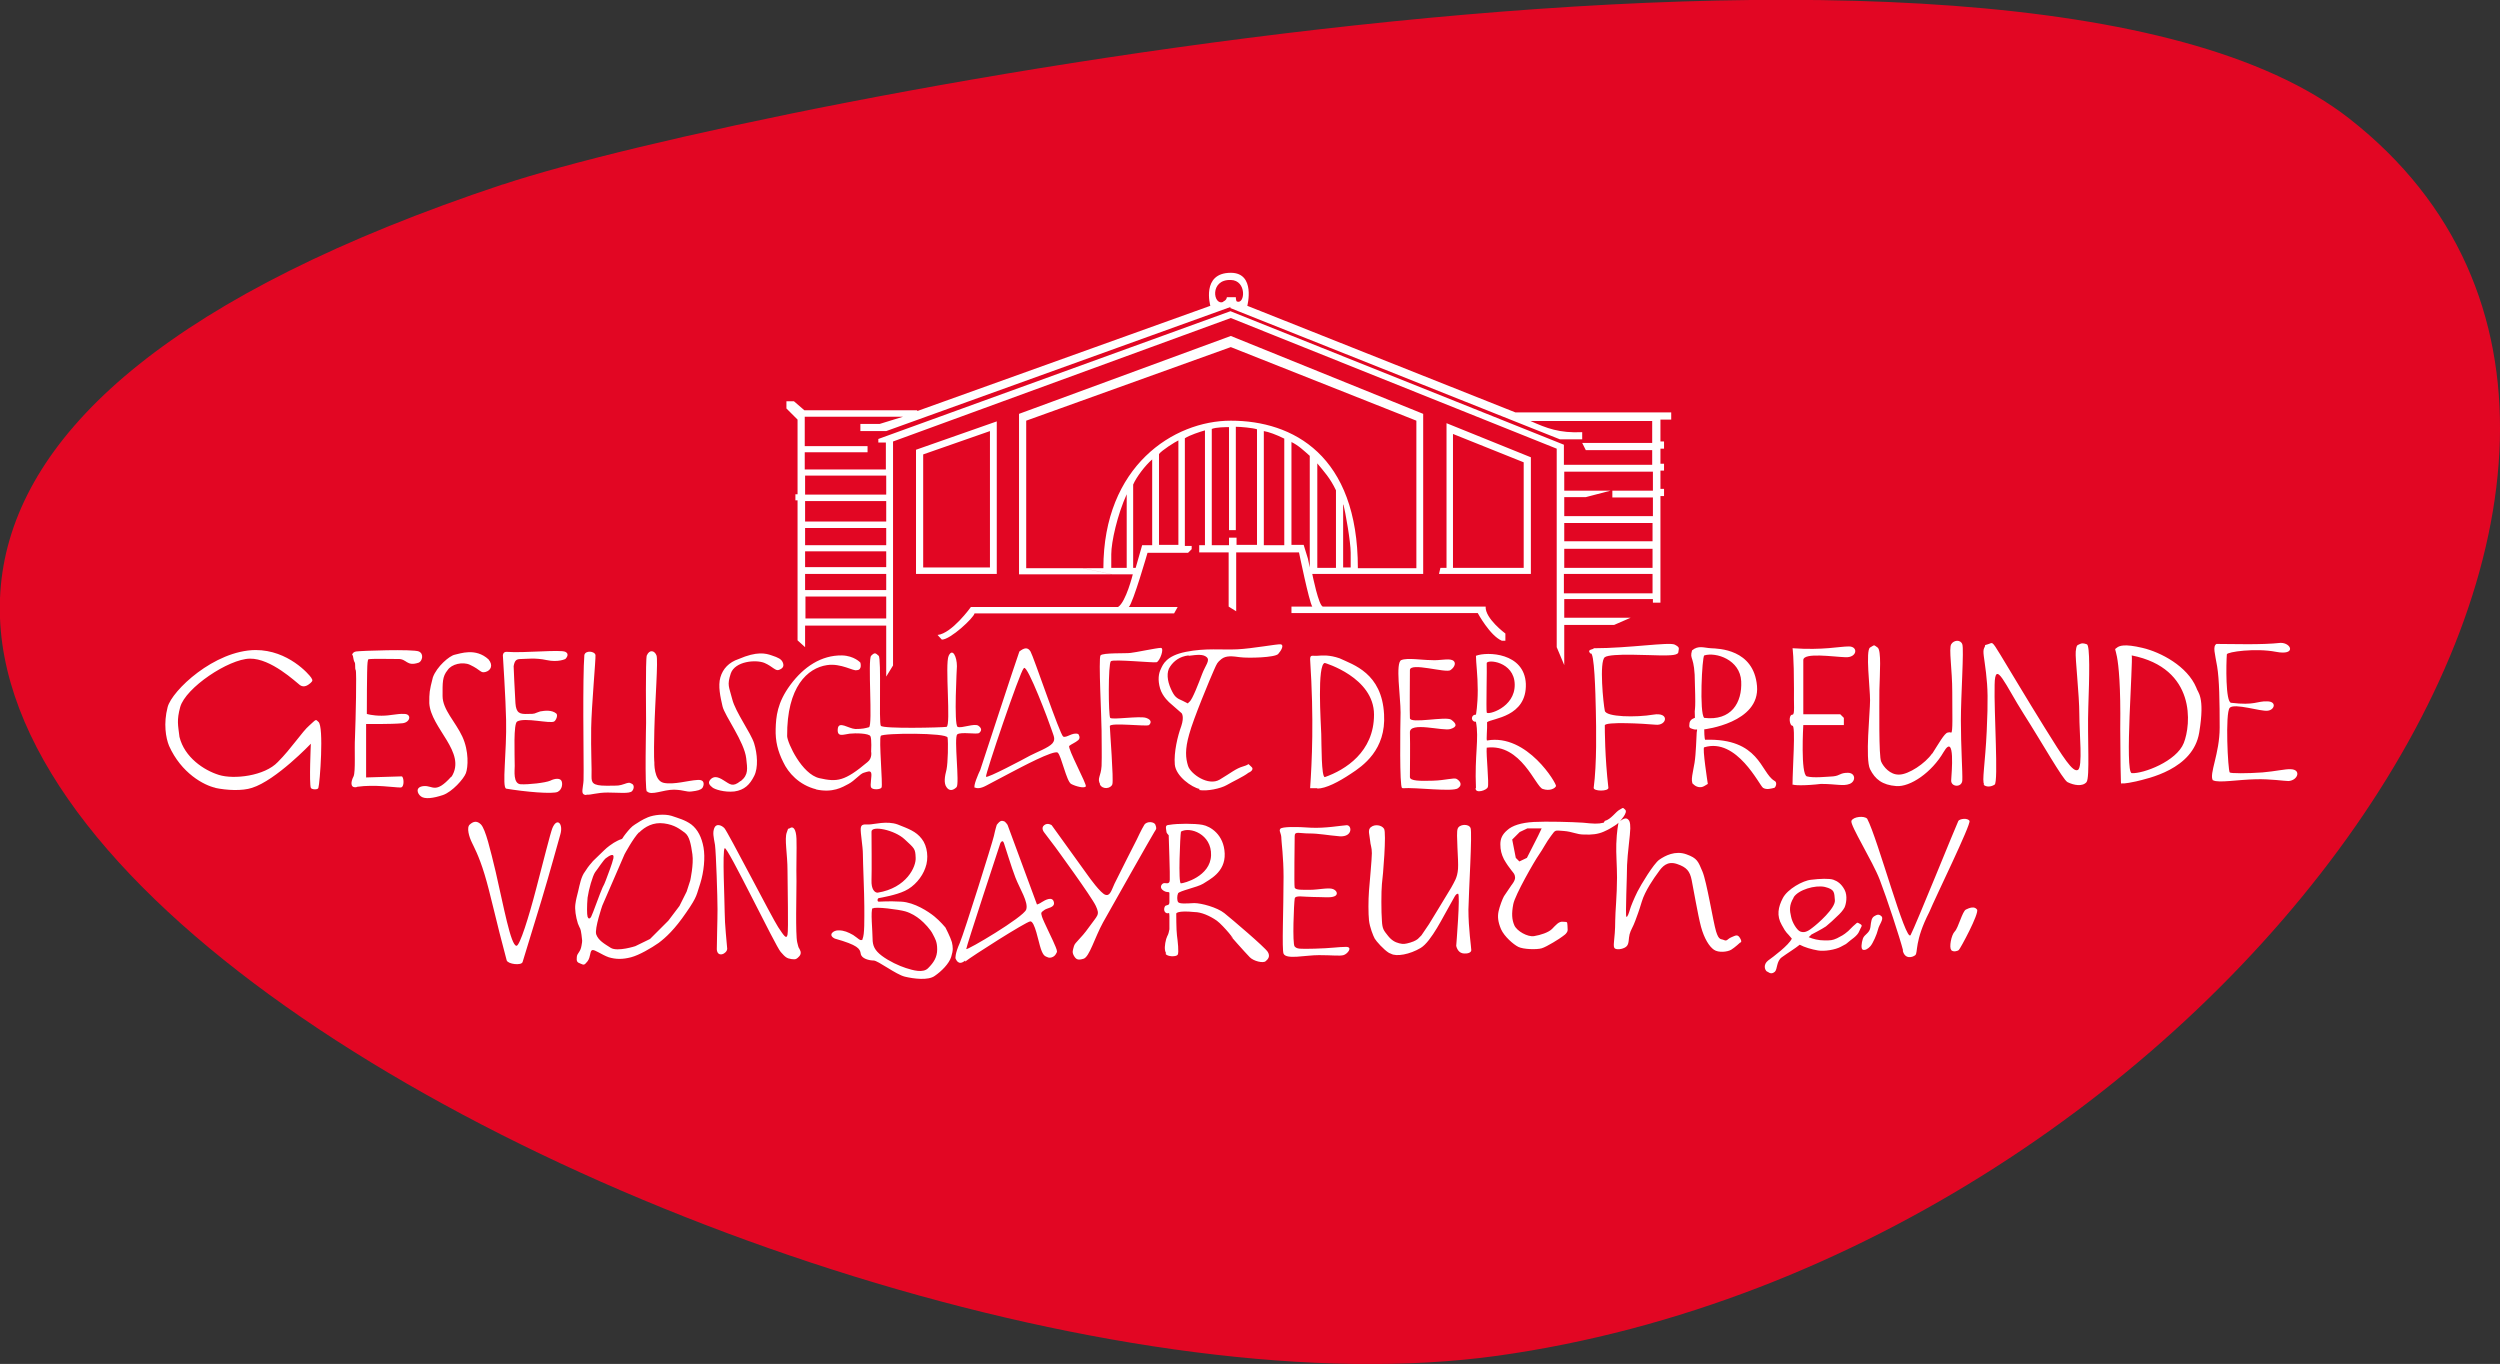
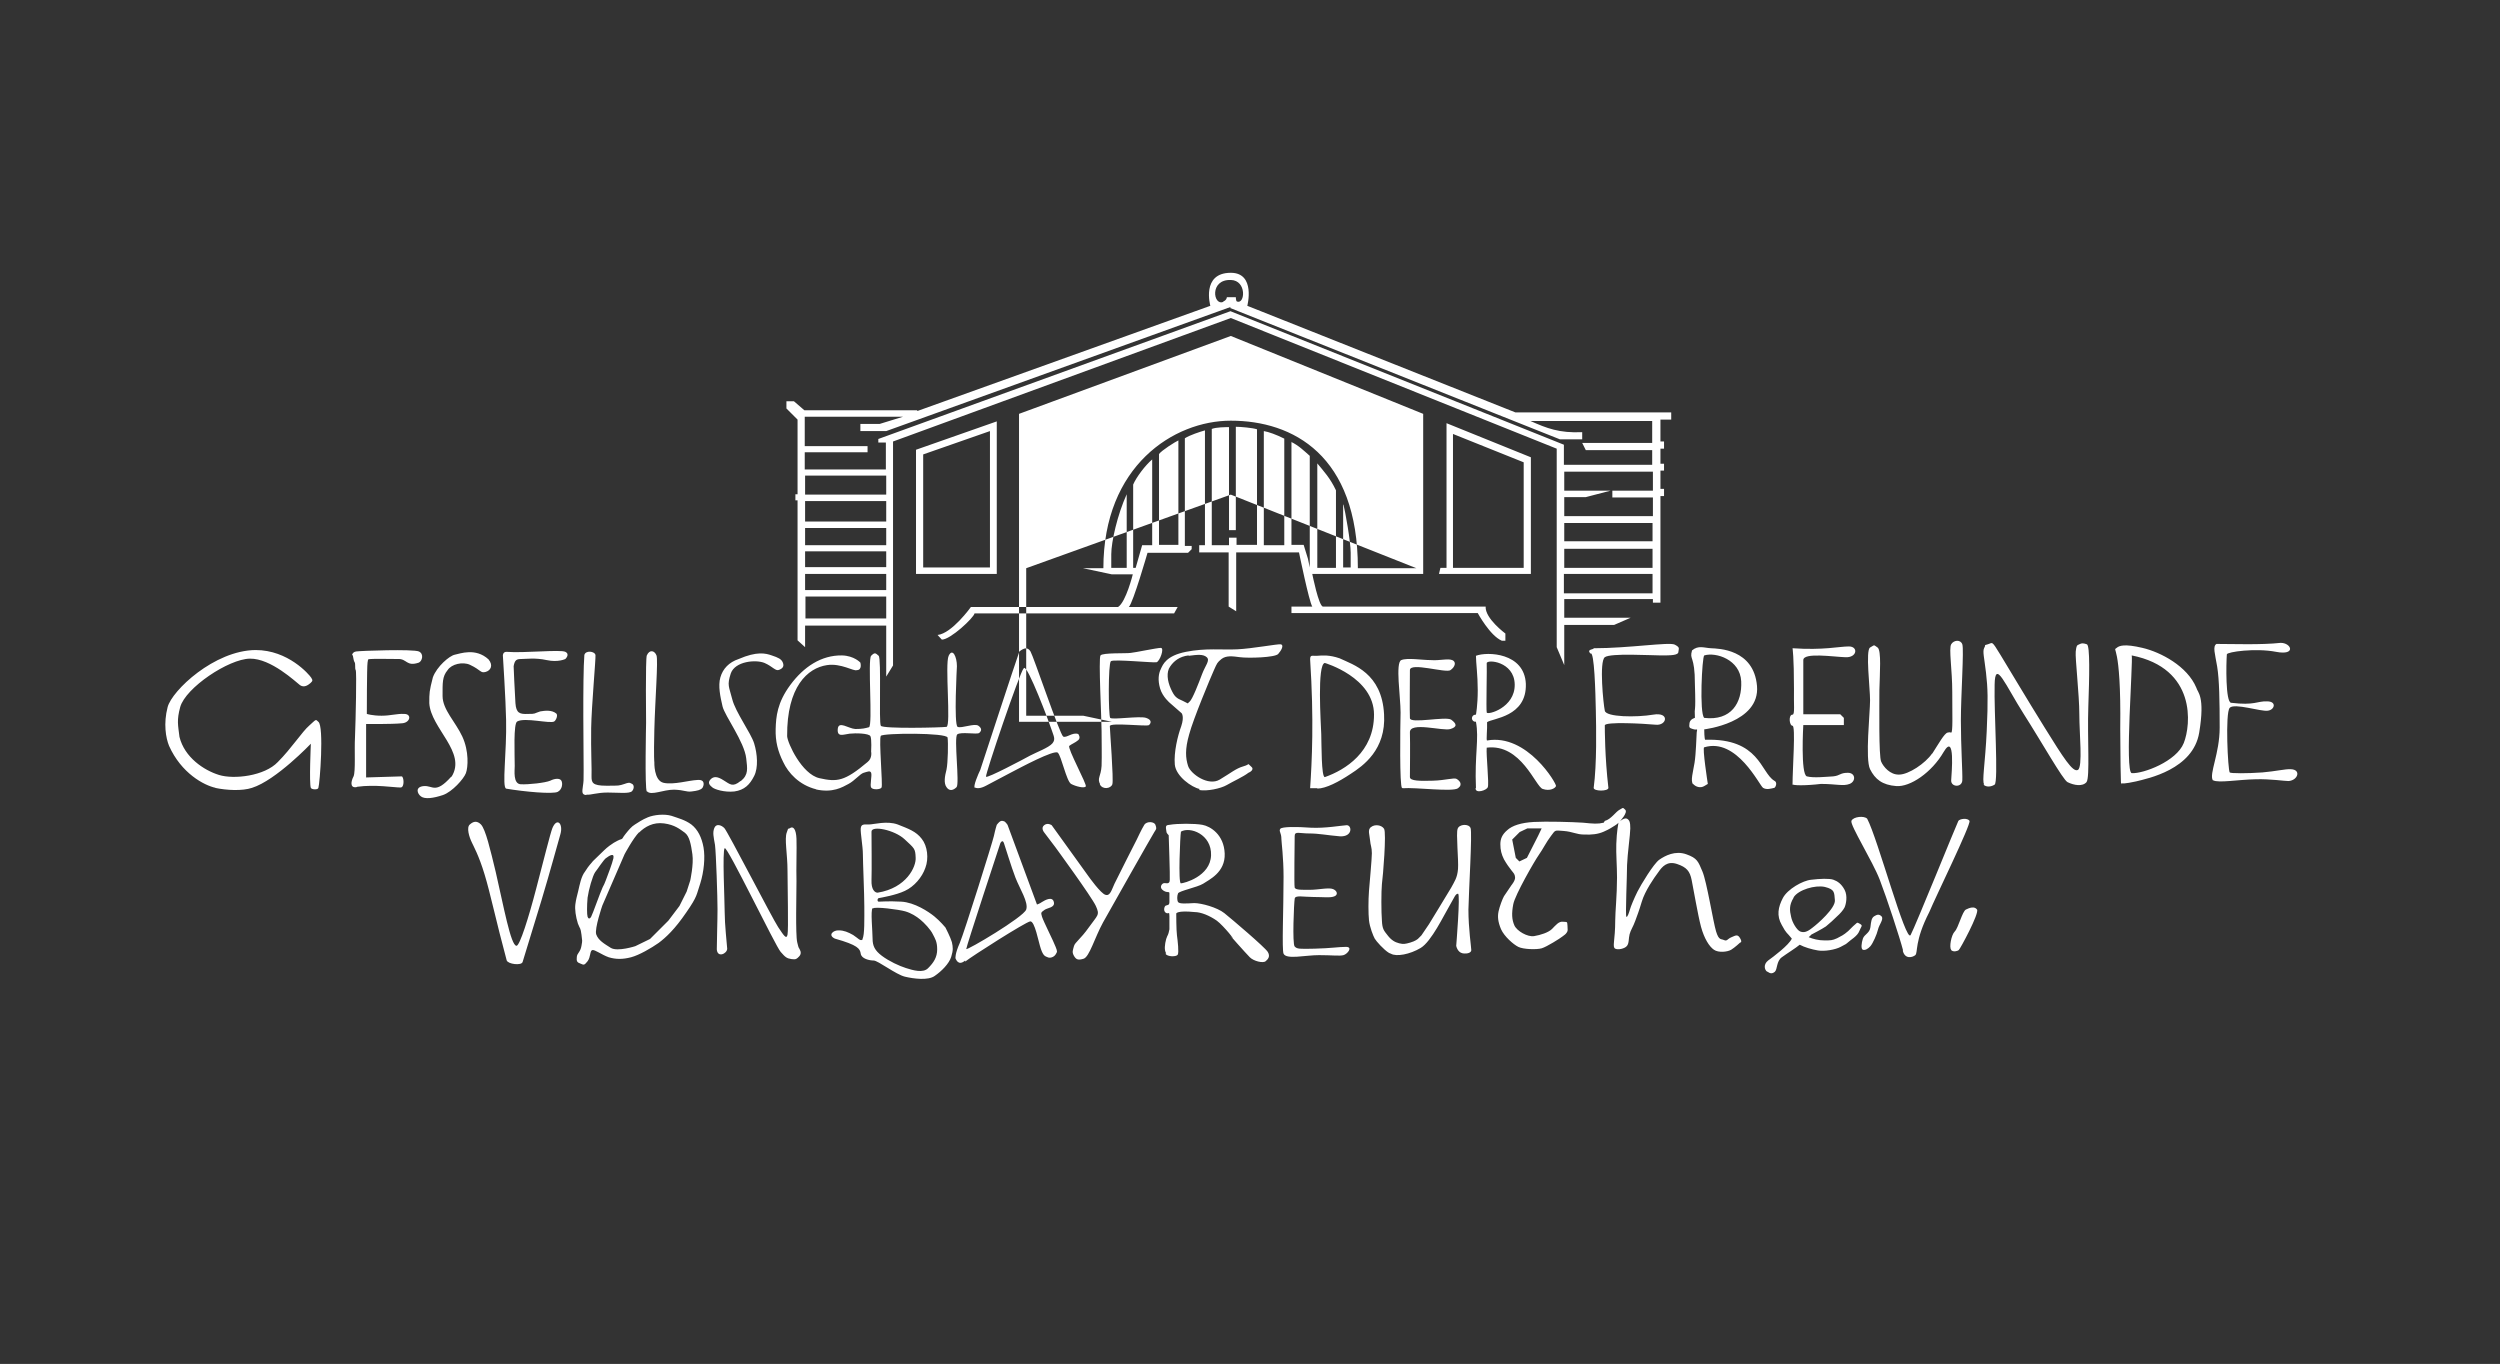
<svg xmlns="http://www.w3.org/2000/svg" id="Ebene_2" data-name="Ebene 2" viewBox="0 0 69.65 38">
  <rect x="0" y="0" width="69.65" height="38" fill="#333333" stroke="none" />
  <defs>
    <style>
      .cls-1 {
        fill: #fff;
        fill-rule: evenodd;
      }

      .cls-2 {
        fill: #e20623;
      }
    </style>
  </defs>
  <g id="Ebene_1-2" data-name="Ebene 1">
-     <path class="cls-2" d="M14,5.14c-36.54,12.16,7.68,35.43,27.73,32.63,20.04-2.81,35.76-25.03,23.73-34.46-9.42-7.38-44.58-.46-51.45,1.83" />
-     <path class="cls-1" d="M51.9,26.46c-.06-.02-.04-.19,0-.31.04-.12.19-.15.21-.32.02-.17.03-.25.1-.3.07-.04.13-.08.21,0,.07.08-.07.23-.1.37-.03.13-.14.38-.21.46-.07.08-.15.12-.21.1M54.36,26.46c-.06-.06,0-.41.1-.51.1-.1.21-.56.31-.61.1-.05.24-.1.31,0,.07.1-.47,1.1-.51,1.13-.04.03-.15.06-.21,0M24.31,25.3c-.06.06,0,.65,0,.85,0,.2.06.33.26.48.2.15.48.28.67.34.19.06.48.15.62,0,.15-.15.25-.3.25-.52,0-.22-.06-.3-.12-.42-.06-.13-.24-.32-.35-.41-.11-.09-.25-.18-.42-.23-.17-.05-.85-.14-.9-.08M49.97,25.01c-.13.21-.11.36-.07.53.03.16.16.37.25.41.1.04.19.02.34-.1.15-.11.65-.55.63-.77-.02-.22,0-.3-.28-.37-.27-.06-.74.08-.87.29M49.23,27.07c-.07-.05-.11-.2.03-.31.14-.1.58-.43.66-.61-.15-.19-.14-.12-.28-.38-.15-.26-.1-.5.03-.75.13-.25.56-.49.79-.51.24-.03.51-.04.62,0,.11.04.22.11.31.28.09.17.04.4,0,.49-.04.08-.13.18-.21.25-.08.08-.21.2-.31.28-.1.07-.41.23-.41.23,0,0,.01,0-.07.07.12.05.27.09.44.09.17,0,.22,0,.35-.06.13-.07.17-.08.31-.2.13-.13.16-.16.21-.2.05-.04.03-.05.12,0,.09.05.03.07-.02.2-.05.14-.25.25-.31.31-.06.05-.05.05-.21.13-.15.08-.45.13-.63.1-.18-.03-.38-.09-.51-.16-.12.1-.35.24-.5.35-.15.11-.12.33-.19.4-.08.07-.14.05-.21,0M16.89,23.9c-.08.06-.23.3-.31.4-.07.1-.18.49-.21.71-.02.22-.02.47,0,.53.02.06.06.07.1,0,.04-.07.25-.67.32-.82.07-.15.02-.02.09-.2.07-.19.17-.44.21-.61.03-.17-.13-.06-.21,0M27.87,23.49s-.96,2.91-.95,2.95c.01.05,1.6-.89,1.67-1.1.07-.2-.18-.58-.3-.89-.12-.31-.28-.85-.32-.96-.04-.12-.1,0-.1,0M42.55,23.08l-.21.1-.21.21.1.51.1.1.21-.1.31-.61.1-.21h-.41ZM38.7,26.55c-.15-.09-.36-.33-.4-.4-.04-.07-.14-.32-.16-.51-.02-.19-.02-.56,0-.82.02-.26.08-.89.08-1.05,0-.17-.04-.22-.05-.36-.01-.14-.08-.3.03-.37.1-.08.29-.06.36.05.07.11-.03,1.33-.06,1.54-.02.2-.02.78,0,1.02.01.24.06.28.16.41.1.13.2.19.32.22.12.03.17.02.31-.02s.21-.1.21-.1l.1-.1.21-.31s.52-.85.62-1.02c.09-.17.17-.27.19-.52.02-.24-.06-1-.01-1.12.04-.13.31-.15.36-.02.05.13-.05,1.75-.06,2.27,0,.53.08,1.06.08,1.13,0,.07-.1.11-.24.09-.15-.03-.18-.21-.18-.21,0,0,.12-1.46.05-1.45-.07,0-.09.08-.24.34-.15.25-.5.99-.8,1.17-.3.18-.68.25-.83.16M32.9,23.18c-.02.09-.08,1.44,0,1.43.08,0,.82-.19.84-.78.02-.59-.59-.81-.84-.66M24.28,23.17c0,.18.01,1.08,0,1.35-.01.26.09.35.17.35.81-.13,1.08-.73,1.06-.98-.01-.25-.03-.25-.31-.51-.28-.26-.92-.39-.92-.21M19.97,26.46c0-.26.02-.8.02-1.13,0-.33-.04-1.56-.07-1.79-.04-.23-.07-.34-.02-.47.05-.13.19-.09.28,0,.09.09,1.34,2.52,1.5,2.76.16.24.23.35.26.21.03-.14,0-1.31,0-1.78s-.09-.89-.02-1.07,0-.06.09-.12c.09-.06.17.03.18.3.01.26-.01.84,0,1.18,0,.34-.03,1.49.02,1.7.05.21.04.13.07.2.04.07.04.14-.02.2-.06.06-.08.09-.21.07-.13-.02-.17-.05-.3-.2-.14-.15-1.49-2.96-1.56-2.89s0,1.47,0,1.79c0,.32.06.87.07,1.01,0,.14-.28.27-.29.01M36.75,26.61c-.39,0-.91.13-.99-.04-.05-.11,0-1.25,0-2.14,0-.54-.06-.98-.06-1.05,0-.19-.08-.22-.03-.29.05-.06.45-.06.85-.03.4.02.84-.06,1-.07.15,0,.17.33-.19.31-.36-.03-.58-.08-.86-.08-.27,0-.4-.07-.4.07,0,.14-.02,1.37,0,1.44.03.07.21.06.43.06.23,0,.52-.07.64-.02.12.05.14.16.04.2-.11.05-.3.02-.59.02-.28,0-.51-.06-.52.05-.02.11-.07,1.26,0,1.33.07.07.12.07.56.06.44-.01.67-.05.87-.05.2,0,.04.2-.07.23-.11.03-.31,0-.7,0M32.49,26.56c-.06-.09-.04-.25,0-.4.05-.15.05-.07.09-.27,0-.17,0-.3,0-.36,0-.16-.02-.05-.1-.1-.08-.05-.04-.19,0-.2.04-.02.1,0,.1-.1,0-.1,0-.17,0-.24,0-.07-.05,0-.17-.08-.12-.08-.05-.18,0-.2.04-.03.18.06.18-.1.01-.07-.03-1.24-.03-1.24,0,0-.05-.05-.06-.08-.03-.18-.03-.2.08-.21.23-.04.7-.04.92,0,.22.04.6.27.62.8.02.53-.44.73-.6.84-.16.1-.67.2-.7.27-.03.07-.03.19,0,.24.04.06.25.04.45.03.2,0,.64.12.84.28.2.16,1.13.95,1.21,1.08.08.13,0,.21-.06.26-.07.06-.33,0-.44-.11s-.67-.74-.51-.57c.16.17-.22-.31-.41-.45-.2-.14-.44-.24-.62-.24-.49-.05-.51.04-.51.04,0,0,0,.47.02.61.02.15.06.48.02.54-.04.06-.29.06-.34-.03M30.19,26.71c-.16.05-.21.02-.27-.08-.06-.11-.03-.15,0-.27.03-.11.18-.19.42-.53.24-.34.31-.33.19-.59-.12-.26-1.13-1.64-1.13-1.64l-.31-.41s-.1-.12,0-.2c.1-.08.21,0,.21,0l1.03,1.43s.34.48.47.51c.13.04.17-.14.25-.31.08-.17.62-1.23.62-1.23,0,0,.14-.3.21-.41.07-.11.28-.09.31,0,.03.09.04.1-.03.2-.07.11-1.19,2.09-1.43,2.52-.23.42-.38.96-.54,1.01M24.03,26.15c.06-.09.05-.56.05-.9,0-.34-.04-1.23-.04-1.45,0-.22-.07-.59-.06-.72.01-.13.1-.11.23-.11.13,0,.5-.11.8,0,.3.12.51.19.67.4.16.2.2.55.1.81-.09.26-.31.52-.57.64-.25.12-.67.19-.72.2-.05,0-.06.11,0,.1.06,0,.25-.02.62,0,.37.02.76.28.92.41.16.13.31.31.31.31,0,0,.14.27.18.41.03.14.04.22-.02.41-.06.19-.27.4-.46.53-.18.13-.58.08-.83.02-.25-.06-.75-.45-.87-.45s-.34-.05-.36-.19c-.02-.14-.08-.24-.72-.42-.21-.1-.04-.24.11-.23.14,0,.26.05.4.13.13.08.21.2.27.11M17.81,23.18c-.17.17-.41.62-.41.62l-.62,1.43s-.22.64-.17.8c.06.17.22.26.41.38.19.11.68-.05.68-.05l.41-.2.51-.51.31-.41.1-.2.1-.2.1-.31s.1-.45.06-.73c-.04-.28-.08-.5-.21-.6-.14-.1-.28-.22-.58-.26-.3-.04-.53.09-.7.26M14.12,26.77c-.3-1.11-.46-1.89-.62-2.41-.16-.53-.31-.79-.35-.88-.08-.16-.16-.43-.06-.51.1-.09.2-.11.31,0,.13.14.26.7.41,1.32.22.95.42,2.06.58,2.06.09,0,.34-.79.55-1.6.2-.76.39-1.53.45-1.68.13-.31.31-.12.22.18-.07.24-.28,1.02-.53,1.85-.18.6-.38,1.23-.52,1.7-.03.11-.41.06-.44-.04M53.02,26.48c-.09-.35-.45-1.45-.65-1.97-.2-.52-.83-1.52-.79-1.64.05-.12.36-.15.44-.06.29.54,1.08,3.48,1.21,3.24.13-.24,1.29-3.11,1.33-3.18.04-.06.26-.09.31,0,.05.09-.95,2.13-1.12,2.54-.42.82-.31,1.13-.39,1.2-.07.06-.29.13-.35-.13M26.89,26.76c-.2.17-.26-.05-.27-.06,0,0-.02-.12.12-.43.13-.31.91-2.8.95-2.98.04-.19.08-.31.08-.31,0,0,.06-.08.1-.1.05-.02.06-.01.1,0,.04.01.1.1.1.1l.82,2.22s.07-.02.14-.07c.08-.05.29-.17.33,0,.04.16-.18.16-.26.22-.09.07-.11.06-.07.19s.33.7.38.84c.05.13.05.13,0,.21-.05.08-.16.11-.22.08-.07-.03-.12-.03-.19-.23s-.17-.79-.3-.77c-.13.02-1.61.96-1.81,1.12M16.16,26.84c-.09-.03-.1-.07-.09-.18.01-.11.1-.13.13-.31.03-.18.02-.1,0-.31-.03-.21-.03-.13-.1-.31-.06-.19-.09-.4-.07-.54.02-.15.04-.2.08-.37.04-.17.08-.4.19-.54.12-.19.16-.21.22-.29.07-.07.22-.21.31-.3.09-.09.22-.18.27-.21.05-.03.16-.09.21-.1.04-.01.03-.04.12-.15s.16-.2.26-.26c.1-.06.19-.13.36-.2s.46-.1.66-.04c.2.07.37.11.55.24.18.14.29.36.34.64.05.28.01.68-.09,1-.11.32-.07.35-.39.81-.32.47-.57.7-.77.85-.2.14-.54.34-.77.4-.23.06-.42.06-.62,0-.2-.07-.39-.22-.46-.2-.07.02-.04.19-.13.31-.09.11-.1.11-.19.07M44.71,22.87c.17-.04.31-.26.41-.31.1-.05.08-.08.16,0,.08.08-.15.32-.15.32,0,0,.13-.11.2-.07.07.04.09.1.09.27,0,.16-.08.72-.09,1.02,0,.3-.05,1.41-.02,1.44s.08-.13.1-.2c.02-.08.12-.32.21-.5.09-.18.45-.78.61-.89.16-.11.44-.26.75-.15.31.11.33.2.45.48.12.28.3,1.41.38,1.67.08.26.14.2.22.24.09.04.09-.03.21-.08s.17-.09.24.03c.07.12,0,.12,0,.12,0,0-.15.14-.25.2-.1.06-.35.09-.48,0-.13-.09-.27-.31-.36-.64-.09-.34-.21-1.06-.26-1.3-.05-.25-.14-.36-.41-.45s-.41.07-.52.23c-.12.16-.37.52-.46.82-.09.3-.12.36-.18.53-.06.17-.13.26-.16.38-.03.11-.01.26-.08.33-.06.07-.24.11-.32.07-.09-.05,0-.22,0-.79,0-.23.05-.7.05-1.19,0-.33-.03-.67-.02-.94.01-.34.06-.59.06-.59,0,0-.02.03-.1.08-.08.05-.15.1-.31.17-.16.07-.33.09-.55.08-.21,0-.31-.08-.57-.1-.26-.02-.22-.03-.35.14s-.22.36-.34.53c-.12.17-.66,1.11-.71,1.37-.05.26-.04.43.03.59.07.16.37.33.55.3.18-.03.4-.1.5-.2s.19-.22.31-.2c.12.01.11-.01.12.11,0,.12.02.13-.02.19-.04.06-.06.06-.12.11-.06.05-.44.29-.58.33-.14.04-.51.03-.65-.04-.14-.07-.39-.29-.48-.49-.09-.21-.1-.36-.07-.5.03-.14.11-.35.15-.42.04-.06.21-.31.21-.31,0,0,.11-.13.1-.22s-.03-.1-.1-.19c-.07-.09-.13-.17-.21-.31-.07-.14-.1-.26-.1-.42,0-.15.05-.27.19-.39.14-.13.39-.21.74-.23.35-.02,1.07,0,1.37.02.3.03.41.04.58,0M28.52,18.62c-.1.08-1.08,2.97-1.05,3.02.03.05,1.05-.49,1.23-.59.17-.09.52-.22.62-.34.1-.12.03-.21-.03-.4-.06-.19-.66-1.78-.76-1.7M41.42,18.47c.01.11-.02,1.3,0,1.38.02.08.79-.13.78-.78s-.79-.71-.78-.59M36.91,18.47c-.22.03-.11,1.68-.1,1.98.01.3,0,1.2.1,1.2.57-.2,1.37-.7,1.37-1.74s-1.37-1.44-1.37-1.44M39.06,21.95c-.07-.04-.05-1.67-.04-2.1,0-.44-.15-1.39.02-1.46.17-.07.57,0,.82,0,.25.02.47-.05.6,0,.12.05.08.19-.05.28-.13.09-1.13-.23-1.13,0,0,.23-.01,1.18,0,1.34.01.16,1-.06,1.15.04.15.11.18.2-.02.26-.2.07-1.15-.22-1.13.1.01.31,0,1.13,0,1.24,0,.11.29.11.64.1s.59-.09.66-.05c.07.04.19.15.04.26-.15.11-1.18-.03-1.54,0M59.39,18.26c.04.17-.2,3.25,0,3.28.32.02,1.25-.33,1.45-.84.2-.5.36-2.08-1.45-2.44M47.48,18.26c-.06.04-.14,1.62,0,1.74.75.09,1.06-.42,1.03-1.02-.03-.6-.7-.82-1.03-.72M41.12,21.95c-.04-.91.09-1.37,0-1.84-.03-.06,0,.02,0,0-.15,0-.15-.2,0-.2,0,0,.05-.26.05-.68,0-.42-.05-.77-.05-.96.31-.12,1.35-.09,1.39.78.03.93-.94.96-1.08,1.07.01.18-.03.51,0,.51,1.12-.2,1.95,1.22,1.92,1.27-.02.06-.17.15-.37.08-.2-.06-.6-1.27-1.56-1.15-.02.19.07,1.01.03,1.1-.03.09-.35.19-.34.03M36.7,21.96c-.24,0-.11,0-.2,0,.05-.73.11-1.91,0-3.59,0-.14.06-.09.2-.1s.33-.03.62.07c.38.18,1.18.41,1.24,1.56.06.99-.59,1.44-.93,1.66-.33.22-.69.41-.93.41M33.11,18.26c-.25.03-.41.16-.51.31-.11.15-.08.4.02.62.1.22.15.26.34.34.19.09.1.08.18.02.08-.06.26-.53.35-.77.09-.24.23-.38.13-.47-.1-.09-.26-.07-.5-.04M22.74,21.99c-.48-.12-.78-.46-.92-.76-.15-.3-.22-.58-.21-.92.01-.34.04-.73.41-1.23.37-.5.86-.83,1.44-.82.34.01.51.2.51.2,0,0,.06.21-.1.21-.08.04-.44-.2-.83-.14-.54.08-1.12.6-1.11,1.98.01.19.41,1.06.9,1.17.49.11.7.09,1.34-.45.14-.11.1-.29.1-.29,0,0,.02-.35-.02-.43-.04-.08-.41-.09-.58-.07-.17.02-.35.11-.33-.13.02-.24.3-.01.49,0,.2,0,.27-.02.38-.05.11-.04-.04-1.89.06-1.99s.12-.08.21,0c.08.08,0,1.86.06,1.95s1.7.05,1.83.03c.13-.03-.05-1.75.06-1.98.11-.23.23.03.23.29,0,0-.09,1.64.02,1.69.11.05.47-.11.58-.03s.08.15.02.2c-.06.05-.51-.04-.61.04-.1.08.07,1.38-.02,1.47-.09.09-.2.12-.28,0-.08-.11-.05-.3,0-.49.04-.19.05-.75.03-.89-.02-.14-1.79-.13-1.86-.05-.06.08.06,1.38.02,1.44-.03.06-.25.07-.29,0-.04-.06.03-.34,0-.41-.03-.07-.1-.03-.21,0-.1.03-.25.22-.42.31-.17.09-.44.26-.92.15M20.64,21.76c.22-.18.18-.35.15-.63-.05-.46-.6-1.19-.66-1.45s-.13-.57-.06-.81c.07-.24.24-.42.51-.51.51-.22.75-.16.92-.1.18.06.27.1.31.2.04.1,0,.16-.1.2-.1.05-.18-.09-.41-.19-.24-.1-.82-.05-.94.29-.11.34-.05.36.04.72.09.36.52.94.61,1.23s.12.68,0,.91c-.12.24-.27.39-.55.43-.28.03-.55-.06-.61-.11-.06-.05-.15-.12-.06-.22.09-.1.2-.09.37.02.18.11.25.2.47.02M18.02,22.05c-.06-.06-.02-1.91-.02-1.91,0,0-.02-1.79.02-1.88.08-.18.22-.13.27,0,.05.13-.04,1.26-.06,2.07-.02.81,0,.9,0,.9,0,0-.02.52.26.58.28.06.7-.07.94-.08.23-.02.18.16.14.22-.05.06-.14.08-.3.1-.16.02-.19-.04-.49-.05-.31,0-.63.17-.75.05M16.33,22.15c-.13-.01-.11-.1-.09-.25.02-.15.02-.12.02-.45,0-.33-.03-2.59.02-3.2.03-.14.29-.11.31,0,.01.11-.11,1.42-.12,2.03-.01.61.02,1.18.01,1.35,0,.17.02.26.41.26.38,0,.35,0,.51-.05.16-.06.16-.02.21,0,.05.02.07.12,0,.2-.07.08-.39.04-.68.04-.3,0-.46.07-.59.06M12.58,21.64c.43-.68-.58-1.35-.62-2.05,0-.29,0-.33.1-.72.11-.3.46-.6.61-.63.15-.03.58-.2.94.13.14.17.06.31-.08.35-.15.04-.12-.05-.44-.2-.2-.09-.51-.02-.62.15-.15.18-.14.35-.14.72,0,.38.36.72.55,1.13.19.41.16.86.1,1.02-.06.16-.38.52-.64.61-.27.09-.5.12-.61.04-.11-.08-.17-.27.08-.29.25-.02.32.23.76-.26M27.16,21.95c-.06-.03.1-.4.15-.5.15-.45.93-2.85,1.09-3.3.13-.1.23-.13.31,0,.08.13.82,2.32.91,2.37.09.05.26-.13.42-.07,0,0,.08.1,0,.17-.08.07-.19.11-.25.16-.06.06.5,1.08.46,1.13-.04.06-.28,0-.41-.07-.13-.08-.27-.78-.37-.87-.1-.09-1.05.42-1.3.55-.25.13-.55.29-.7.37-.15.08-.25.08-.31.05M14.1,21.97c-.12-.04.02-1.03,0-1.91-.01-.56-.09-1.8-.09-1.8,0,0,0-.1.1-.1.49.04,1.5-.07,1.64,0,.14.07,0,.2,0,.2,0,0-.2.1-.52.03-.32-.07-.58-.03-.71-.03-.13,0-.18.03-.21.2,0,0,.03.75.05,1.03.02.28.12.31.35.3.23,0,.15-.01.34-.07.12-.02.32-.05.45.06.05.05-.01.19-.06.22-.11.07-.82-.12-1.03,0-.11.05-.07.91-.07,1.24,0,.13-.05.5.17.51.22.01.68-.04.82-.1.14-.07.27-.07.31,0,.04.07.03.24-.1.31s-.92,0-1.45-.09M9.93,21.93c-.19.03-.15-.17-.08-.3.06-.13.02-.75.04-1.09.02-.51.05-1.82.02-1.87-.03-.05,0-.17-.03-.22-.04-.05-.05-.26-.06-.2-.02.06-.03-.08.1-.1.13-.02,1.59-.07,1.75,0,.15.07.09.27,0,.31-.35.12-.33-.11-.58-.1-.25,0-.66-.01-.75,0-.1.01-.08-.01-.1.1-.02.12-.02,1.43-.02,1.43,0,0,.15.05.41.05.26,0,.42-.06.63-.05.22,0,.17.24-.05.26-.32.03-1.01.02-1.01.02v1.49s.67-.02.99-.03c.06,0,.09.31-.03.31-.19,0-.71-.09-1.21-.02M6.01,21.95c-.33-.07-.96-.41-1.3-1.17-.09-.22-.16-.62-.04-1.08s1.3-1.58,2.45-1.59c.91,0,1.49.68,1.55.77.05.08.04.09-.02.15-.06.05-.17.14-.29.06-.12-.09-.81-.75-1.4-.74s-1.79.81-1.94,1.35c-.1.37-.06.5-.02.83.14.57.68.93,1.1,1.06.42.13,1.27.03,1.64-.36.38-.38.68-.85.88-1.02.19-.17.17-.18.25-.1.16.12.04,1.73,0,1.84-.01.06-.19.05-.21,0-.05-.12,0-1.23,0-1.23,0,0-.97,1.02-1.64,1.23-.27.09-.7.07-1.03,0M59.1,21.82s-.02.38-.03-1.51c.03-2.45-.24-2.16-.1-2.26.07-.06.21-.12.72,0,.51.12,1.25.51,1.5,1.11.03.13.25.22.08,1.25-.17,1.03-1.44,1.28-1.76,1.36-.32.07-.39.06-.42.05M49.94,21.85c0-.42.09-1.63,0-1.63-.09,0-.12-.31,0-.31.07,0,.03-.29.04-.72,0-.9-.04-1.13-.04-1.13.86.06,1.3-.05,1.57-.05.27,0,.23.32-.1.3-.32-.01-1.17-.14-1.17.08,0,.22,0,1.51,0,1.51h1.03l.1.1v.2h-1.13s-.08,1.38.1,1.43c.19.05.53.01.73,0,.2-.02.19-.1.41-.1.22,0,.23.24.05.31-.18.07-.37,0-.8,0-.41.05-.82.05-.8,0M47.17,21.85c-.08-.09,0-.35.04-.6.04-.25.05-.69.06-.84.02-.15.03-.05-.11-.1-.09-.03-.11-.03-.09-.17.02-.11.15-.14.15-.14-.02-.39.03-.02,0-.94,0-.82-.16-.66-.08-.94.18-.15.33-.07.53-.06.2.01,1.19.02,1.28,1.05.09,1.03-1.47,1.21-1.47,1.21,0,0,0,.29.03.29,1.51-.05,1.54.91,1.92,1.14.1.04.04.19,0,.2-.09.02-.21.06-.31,0-.1-.06-.73-1.41-1.64-1.13-.06-.01.1,1.02.1,1.02,0,0,0,0-.1.06-.1.06-.23.03-.31-.06M30.65,21.85c-.09-.17.02-.21.04-.51.01-.3,0-.64,0-.98,0-.33-.09-2.02-.03-2.1.06-.08.72-.05.84-.07.12-.01.73-.14.84-.14.11,0-.03.38-.12.4-.09.02-1.18-.09-1.27-.03-.08.06-.07,1.52-.02,1.58.06.06.82-.06,1,0,.18.06.13.16.08.2-.04.05-1.09-.08-1.09.03,0,.11.11,1.5.07,1.62-.04.12-.27.16-.35,0M61.65,21.74c-.11-.18.19-.74.19-1.47,0-.73-.01-1.34-.07-1.7s-.13-.56-.02-.63c.46,0,1.24.03,1.79-.03.3,0,.44.36-.13.25-.57-.11-1.36,0-1.37.07-.02.25-.04,1.34.12,1.35.66.08.72-.05,1-.04.28,0,.21.24.02.26-.19.03-.93-.22-1.06-.08-.13.14-.05,1.74,0,1.8.02.03.5.03.91,0,.36-.03.65-.1.79-.09.3.01.2.31-.06.33-.12,0-.5-.06-.91-.05-.5.01-1.04.11-1.19.03M55.28,21.85c-.07-.07.03-.6.07-1.48.04-.88.03-1.2-.02-1.63-.05-.43-.1-.59-.05-.69.06-.1-.03-.06.1-.1.14-.04.1-.12.35.29s.73,1.22,1.24,2.04c.51.82.78,1.25.92,1.17.14-.08.04-1.01.04-1.55,0-.54-.12-1.58-.1-1.75.02-.17.03-.17.1-.2.07-.04.12-.03.21,0,.09.03.07.9.04,1.75-.03.85.05,1.96-.05,2.09-.11.13-.35.09-.53,0-.13-.07-.71-1.1-1.22-1.9-.51-.8-.8-1.55-.81-.81-.02.74.11,2.71,0,2.78-.11.07-.24.07-.31,0M53.83,21c.18-.28.34-.57.43-.59.09-.02.06,0,.1,0,.05,0,.03-.51.03-1.13,0-.62-.1-1.21-.03-1.33.07-.12.26-.14.31,0,.05.14-.04,1.42-.04,2.13,0,.71.05,1.45.04,1.66-.01.21-.32.19-.31,0,.01-.19.12-1.35-.21-.79-.33.57-.93.98-1.32.95-.39-.03-.59-.19-.73-.47-.14-.28,0-1.57,0-1.92,0-.34-.13-1.39,0-1.47.14-.08.09-.08.21,0,.11.08.06.73.05,1.18,0,.45-.02,1.86.05,2,.06.14.25.37.5.36.26,0,.73-.31.92-.59M44.4,21.95c.09-.67.07-1.68.06-2.15-.01-.48-.04-1.69-.15-1.59-.12-.13.1-.11.09-.15.99,0,2.11-.18,2.26-.1.15.08.11.1.1.2,0,.1-.22.1-.49.1-.27,0-1.4-.07-1.56.05-.16.12-.04,1.31,0,1.49.03.18.88.19,1.35.11.47-.08.38.32.06.28-.32-.03-1.41-.09-1.41.02,0,.11,0,.88.1,1.74,0,.1-.41.1-.41,0M33.42,21.98c-.21-.04-.66-.35-.69-.68-.03-.34.08-.8.18-1.07.09-.27.01-.36.01-.36l-.32-.28s-.21-.17-.28-.41c-.07-.24-.04-.42.02-.54.06-.13.15-.37.7-.48.55-.11,1.01-.05,1.43-.07.42-.02,1.11-.15,1.21-.14.1.02.02.17-.07.27-.09.1-.83.12-1.06.09-.22-.03-.39-.05-.52.05-.12.1-.12.11-.21.31-.09.2-.58,1.37-.69,1.79-.12.42-.1.66-.03.88.07.22.56.57.88.38.32-.19.45-.31.66-.37.21-.06.09-.1.21,0,.12.09-.04.17-.07.18-.14.11-.43.24-.6.34s-.56.18-.77.14M22.44,16.62v.61s2.25,0,2.25,0v-.61h-2.25ZM22.43,15.99v.45h2.26s0-.45,0-.45h-2.26ZM43.57,15.99v.54h2.47s0-.54,0-.54h-2.47ZM22.43,15.36v.44h2.26v-.44h-2.26ZM43.58,15.29v.53s2.46,0,2.46,0v-.53h-2.46ZM22.43,14.71v.48s2.26,0,2.26,0v-.48s-2.26,0-2.26,0ZM43.58,15.08h2.46v-.51h-2.46v.51ZM37.42,14.06c0,.34,0,1.75,0,1.75h.21s0-.1,0-.41-.15-1.14-.2-1.34M22.43,13.96v.57s2.26,0,2.26,0v-.57s-2.26,0-2.26,0ZM30.96,15.43c0,.15,0,.39,0,.39h.43s0-1.89,0-2.05c-.26.57-.43,1.33-.43,1.67M22.43,13.25v.53h2.26v-.53h-2.26ZM43.58,13.14v.53s1.29,0,1.29,0l-.69.18h-.6s0,.53,0,.53h2.47v-.52h-1.13v-.19s1.13,0,1.13,0v-.53h-2.46ZM36.7,12.91c0,.35,0,2.91,0,2.91h.52s0-1.71,0-2.16c-.16-.34-.34-.53-.52-.75M31.57,13.5c0,.34,0,2.32,0,2.32h.07l.18-.63h.28s0-2.12,0-2.39c-.19.16-.44.49-.53.7M35.98,12.31v2.87h.34s.12.39.12.39l.05.24s0-2.83,0-3.11c-.16-.14-.31-.29-.52-.39M32.29,12.65v2.53h.54s0-2.69,0-2.91c-.09.04-.47.28-.54.38M40.48,12.08v3.74h1.97v-2.94s-1.97-.79-1.97-.79ZM35.21,12c0,.17,0,3.19,0,3.19h.57v-2.97c-.22-.11-.44-.19-.57-.21M25.72,12.67v3.14s1.86,0,1.86,0v-3.8s-1.86.65-1.86.65ZM40.09,15.99l.04-.17h.17v-4.03s2.35.95,2.35.95v3.25s-2.56,0-2.56,0ZM33.76,11.96c0,.17,0,3.23,0,3.23h.48v-.21h.21v.2h.57s0-3.05,0-3.22c-.12-.04-.46-.07-.59-.07v2.88h-.19v-2.87c-.1,0-.35,0-.48.05M25.52,15.99v-3.46s2.25-.79,2.25-.79v4.25s-2.25,0-2.25,0ZM28.39,15.99v-4.46s5.9-2.17,5.9-2.17l5.36,2.17v4.46h-3.09s.18.91.3.91h4.53c-.02.33.55.75.55.75v.2h-.1c-.33-.14-.67-.77-.67-.77h-5.19v-.18h.58c-.09-.14-.37-1.51-.37-1.51h-1.75v1.64l-.21-.13v-1.51s-.82,0-.82,0v-.2h.16s0-2.99,0-3.2c-.14.04-.42.13-.56.22v3h.19s0,.09,0,.09l-.1.1h-1.13s-.4,1.39-.52,1.51h1.36l-.1.18h-5.56c-.02.12-.67.73-.91.73,0,0-.12-.13-.12-.13.4-.04.93-.78.93-.78h4.1c.22-.14.41-.91.41-.91h-.59s-.8-.17-.8-.17h.57c0-2.85,1.96-4.11,3.55-4.11,1.73,0,3.54.96,3.54,4.11h1.63v-4.11s-5.17-2.05-5.17-2.05l-5.7,2.05v4.11s1.59,0,1.59,0l.8.17h-2.59ZM34.29,8.55l-9.6,3.46h-.72v-.2h.54l.65-.2h-2.74v.82h1.75v.17h-1.75v.48h2.26v-.75s-.21,0-.21,0v-.1l9.81-3.56,9.29,3.72v.56h2.46v-.41h-1.85l-.1-.2h1.95v-.61h-3.39c.45.2.8.34,1.44.31v.2h-.62l-9.19-3.66ZM34.08,8.4c.1-.04.1-.12.1-.12h.25s0,.1.03.12c.23.09.28-.59-.17-.6-.6-.02-.49.73-.21.61M25.56,11.45l8.16-2.93s-.26-.92.57-.92c.7,0,.46.92.46.92l7.47,2.97h4.34s0,.2,0,.2h-.3s0,.61,0,.61h.1v.2h-.1v.42s.1,0,.1,0v.19h-.1v.51h.1v.2h-.1v2.97h-.21v-.1h-2.47s0,.52,0,.52h1.85s-.46.2-.46.2h-1.39v1.12s-.21-.5-.21-.5v-5.53l-9.08-3.64-9.41,3.44v6.24s-.19.31-.19.31v-1.42h-2.26s0,.6,0,.6l-.21-.19v-3.9s-.06,0-.06,0v-.17h.06v-2.08l-.31-.31v-.2h.21l.29.25h3.14Z" />
+     <path class="cls-1" d="M51.9,26.46c-.06-.02-.04-.19,0-.31.04-.12.19-.15.21-.32.02-.17.03-.25.1-.3.07-.04.13-.08.21,0,.07.08-.07.23-.1.37-.03.13-.14.38-.21.46-.07.08-.15.12-.21.1M54.36,26.46c-.06-.06,0-.41.1-.51.1-.1.21-.56.31-.61.1-.05.24-.1.31,0,.07.1-.47,1.1-.51,1.13-.04.03-.15.06-.21,0M24.31,25.3c-.06.06,0,.65,0,.85,0,.2.06.33.26.48.2.15.48.28.67.34.19.06.48.15.62,0,.15-.15.25-.3.25-.52,0-.22-.06-.3-.12-.42-.06-.13-.24-.32-.35-.41-.11-.09-.25-.18-.42-.23-.17-.05-.85-.14-.9-.08M49.97,25.01c-.13.21-.11.36-.07.53.03.16.16.37.25.41.1.04.19.02.34-.1.15-.11.65-.55.63-.77-.02-.22,0-.3-.28-.37-.27-.06-.74.08-.87.29M49.23,27.07c-.07-.05-.11-.2.03-.31.14-.1.58-.43.66-.61-.15-.19-.14-.12-.28-.38-.15-.26-.1-.5.03-.75.13-.25.56-.49.79-.51.24-.03.51-.04.62,0,.11.04.22.11.31.28.09.17.04.4,0,.49-.04.08-.13.18-.21.25-.08.08-.21.2-.31.28-.1.07-.41.23-.41.23,0,0,.01,0-.07.07.12.05.27.09.44.09.17,0,.22,0,.35-.06.13-.07.17-.08.31-.2.13-.13.16-.16.21-.2.05-.04.03-.05.12,0,.09.05.03.07-.02.2-.05.14-.25.25-.31.31-.06.05-.05.05-.21.13-.15.08-.45.13-.63.1-.18-.03-.38-.09-.51-.16-.12.1-.35.24-.5.35-.15.11-.12.33-.19.4-.08.07-.14.05-.21,0M16.89,23.9c-.08.06-.23.3-.31.4-.07.1-.18.49-.21.71-.02.22-.02.47,0,.53.02.06.06.07.1,0,.04-.07.25-.67.32-.82.07-.15.02-.02.09-.2.07-.19.17-.44.21-.61.03-.17-.13-.06-.21,0M27.87,23.49s-.96,2.91-.95,2.95c.01.05,1.6-.89,1.67-1.1.07-.2-.18-.58-.3-.89-.12-.31-.28-.85-.32-.96-.04-.12-.1,0-.1,0M42.55,23.08l-.21.1-.21.21.1.51.1.1.21-.1.31-.61.1-.21h-.41ZM38.7,26.55c-.15-.09-.36-.33-.4-.4-.04-.07-.14-.32-.16-.51-.02-.19-.02-.56,0-.82.02-.26.08-.89.08-1.05,0-.17-.04-.22-.05-.36-.01-.14-.08-.3.03-.37.1-.08.29-.06.36.05.07.11-.03,1.33-.06,1.54-.02.2-.02.78,0,1.02.01.24.06.28.16.41.1.13.2.19.32.22.12.03.17.02.31-.02s.21-.1.21-.1l.1-.1.21-.31s.52-.85.62-1.02c.09-.17.17-.27.19-.52.02-.24-.06-1-.01-1.12.04-.13.31-.15.36-.02.05.13-.05,1.75-.06,2.27,0,.53.08,1.06.08,1.13,0,.07-.1.11-.24.09-.15-.03-.18-.21-.18-.21,0,0,.12-1.46.05-1.45-.07,0-.09.08-.24.34-.15.25-.5.99-.8,1.17-.3.18-.68.25-.83.16M32.9,23.18c-.02.09-.08,1.44,0,1.43.08,0,.82-.19.84-.78.02-.59-.59-.81-.84-.66M24.28,23.17c0,.18.01,1.08,0,1.35-.01.26.09.35.17.35.81-.13,1.08-.73,1.06-.98-.01-.25-.03-.25-.31-.51-.28-.26-.92-.39-.92-.21M19.97,26.46c0-.26.02-.8.02-1.13,0-.33-.04-1.56-.07-1.79-.04-.23-.07-.34-.02-.47.05-.13.19-.09.28,0,.09.09,1.34,2.52,1.5,2.76.16.24.23.35.26.21.03-.14,0-1.31,0-1.78s-.09-.89-.02-1.07,0-.06.09-.12c.09-.06.17.03.18.3.01.26-.01.84,0,1.18,0,.34-.03,1.49.02,1.7.05.21.04.13.07.2.04.07.04.14-.02.2-.06.06-.08.09-.21.07-.13-.02-.17-.05-.3-.2-.14-.15-1.49-2.96-1.56-2.89s0,1.47,0,1.79c0,.32.06.87.07,1.01,0,.14-.28.27-.29.01M36.75,26.61c-.39,0-.91.13-.99-.04-.05-.11,0-1.25,0-2.14,0-.54-.06-.98-.06-1.05,0-.19-.08-.22-.03-.29.05-.06.45-.06.85-.03.4.02.84-.06,1-.07.15,0,.17.33-.19.31-.36-.03-.58-.08-.86-.08-.27,0-.4-.07-.4.07,0,.14-.02,1.37,0,1.44.03.07.21.06.43.06.23,0,.52-.07.64-.02.12.05.14.16.04.2-.11.05-.3.02-.59.02-.28,0-.51-.06-.52.05-.02.11-.07,1.26,0,1.33.07.07.12.07.56.06.44-.01.67-.05.87-.05.2,0,.04.2-.07.23-.11.03-.31,0-.7,0M32.49,26.56c-.06-.09-.04-.25,0-.4.05-.15.05-.07.09-.27,0-.17,0-.3,0-.36,0-.16-.02-.05-.1-.1-.08-.05-.04-.19,0-.2.04-.02.1,0,.1-.1,0-.1,0-.17,0-.24,0-.07-.05,0-.17-.08-.12-.08-.05-.18,0-.2.04-.03.18.06.18-.1.01-.07-.03-1.24-.03-1.24,0,0-.05-.05-.06-.08-.03-.18-.03-.2.08-.21.23-.04.7-.04.92,0,.22.04.6.27.62.8.02.53-.44.73-.6.84-.16.1-.67.2-.7.27-.03.07-.03.19,0,.24.04.06.25.04.45.03.2,0,.64.12.84.28.2.16,1.13.95,1.21,1.08.08.13,0,.21-.06.26-.07.06-.33,0-.44-.11s-.67-.74-.51-.57c.16.17-.22-.31-.41-.45-.2-.14-.44-.24-.62-.24-.49-.05-.51.04-.51.04,0,0,0,.47.02.61.02.15.06.48.02.54-.04.06-.29.06-.34-.03M30.19,26.71c-.16.05-.21.02-.27-.08-.06-.11-.03-.15,0-.27.03-.11.18-.19.42-.53.24-.34.31-.33.19-.59-.12-.26-1.13-1.64-1.13-1.64l-.31-.41s-.1-.12,0-.2c.1-.08.21,0,.21,0l1.03,1.43s.34.48.47.51c.13.04.17-.14.25-.31.08-.17.62-1.23.62-1.23,0,0,.14-.3.21-.41.07-.11.28-.09.31,0,.03.09.04.1-.03.2-.07.11-1.19,2.09-1.43,2.52-.23.42-.38.96-.54,1.01M24.03,26.15c.06-.09.05-.56.05-.9,0-.34-.04-1.23-.04-1.45,0-.22-.07-.59-.06-.72.01-.13.1-.11.23-.11.13,0,.5-.11.8,0,.3.12.51.19.67.4.16.2.2.55.1.81-.09.26-.31.52-.57.64-.25.12-.67.19-.72.2-.05,0-.06.11,0,.1.06,0,.25-.02.62,0,.37.02.76.28.92.41.16.13.31.31.31.31,0,0,.14.27.18.41.03.14.04.22-.02.41-.06.19-.27.4-.46.53-.18.13-.58.08-.83.02-.25-.06-.75-.45-.87-.45s-.34-.05-.36-.19c-.02-.14-.08-.24-.72-.42-.21-.1-.04-.24.11-.23.14,0,.26.05.4.13.13.08.21.2.27.11M17.81,23.18c-.17.17-.41.62-.41.62l-.62,1.43s-.22.64-.17.8c.06.17.22.26.41.38.19.11.68-.05.68-.05l.41-.2.51-.51.31-.41.1-.2.1-.2.1-.31s.1-.45.06-.73c-.04-.28-.08-.5-.21-.6-.14-.1-.28-.22-.58-.26-.3-.04-.53.09-.7.26M14.12,26.77c-.3-1.11-.46-1.89-.62-2.41-.16-.53-.31-.79-.35-.88-.08-.16-.16-.43-.06-.51.1-.09.2-.11.31,0,.13.14.26.7.41,1.32.22.95.42,2.06.58,2.06.09,0,.34-.79.55-1.6.2-.76.39-1.53.45-1.68.13-.31.31-.12.22.18-.07.24-.28,1.02-.53,1.85-.18.6-.38,1.23-.52,1.7-.03.11-.41.06-.44-.04M53.02,26.48c-.09-.35-.45-1.45-.65-1.97-.2-.52-.83-1.52-.79-1.64.05-.12.36-.15.44-.06.29.54,1.08,3.48,1.21,3.24.13-.24,1.29-3.11,1.33-3.18.04-.06.26-.09.31,0,.05.09-.95,2.13-1.12,2.54-.42.82-.31,1.13-.39,1.2-.07.06-.29.13-.35-.13M26.89,26.76c-.2.17-.26-.05-.27-.06,0,0-.02-.12.12-.43.13-.31.91-2.8.95-2.98.04-.19.08-.31.08-.31,0,0,.06-.08.1-.1.05-.02.06-.01.1,0,.04.01.1.1.1.1l.82,2.22s.07-.02.14-.07c.08-.05.29-.17.33,0,.04.16-.18.16-.26.22-.09.07-.11.06-.07.19s.33.7.38.84c.05.13.05.13,0,.21-.05.08-.16.11-.22.08-.07-.03-.12-.03-.19-.23s-.17-.79-.3-.77c-.13.02-1.61.96-1.81,1.12M16.16,26.84c-.09-.03-.1-.07-.09-.18.01-.11.1-.13.13-.31.03-.18.02-.1,0-.31-.03-.21-.03-.13-.1-.31-.06-.19-.09-.4-.07-.54.02-.15.04-.2.08-.37.04-.17.08-.4.19-.54.12-.19.16-.21.22-.29.07-.07.22-.21.31-.3.09-.09.22-.18.27-.21.05-.03.16-.09.21-.1.04-.01.03-.04.12-.15s.16-.2.26-.26c.1-.06.19-.13.36-.2s.46-.1.66-.04c.2.07.37.11.55.24.18.14.29.36.34.64.05.28.01.68-.09,1-.11.32-.07.35-.39.81-.32.47-.57.7-.77.85-.2.14-.54.34-.77.4-.23.06-.42.06-.62,0-.2-.07-.39-.22-.46-.2-.07.02-.04.19-.13.31-.09.11-.1.11-.19.07M44.71,22.87c.17-.04.31-.26.41-.31.1-.05.08-.08.16,0,.08.08-.15.32-.15.32,0,0,.13-.11.2-.07.07.04.09.1.09.27,0,.16-.08.72-.09,1.02,0,.3-.05,1.41-.02,1.44s.08-.13.1-.2c.02-.08.12-.32.21-.5.09-.18.45-.78.61-.89.16-.11.44-.26.75-.15.31.11.33.2.45.48.12.28.3,1.41.38,1.67.08.26.14.2.22.24.09.04.09-.03.21-.08s.17-.09.24.03c.07.12,0,.12,0,.12,0,0-.15.14-.25.2-.1.06-.35.09-.48,0-.13-.09-.27-.31-.36-.64-.09-.34-.21-1.06-.26-1.3-.05-.25-.14-.36-.41-.45s-.41.07-.52.23c-.12.16-.37.52-.46.82-.09.3-.12.36-.18.53-.06.17-.13.26-.16.38-.03.11-.01.26-.08.33-.06.07-.24.11-.32.07-.09-.05,0-.22,0-.79,0-.23.05-.7.05-1.19,0-.33-.03-.67-.02-.94.01-.34.06-.59.06-.59,0,0-.02.03-.1.08-.08.05-.15.1-.31.17-.16.07-.33.09-.55.08-.21,0-.31-.08-.57-.1-.26-.02-.22-.03-.35.14s-.22.36-.34.53c-.12.17-.66,1.11-.71,1.37-.05.26-.04.43.03.59.07.16.37.33.55.3.18-.03.4-.1.5-.2s.19-.22.31-.2c.12.01.11-.01.12.11,0,.12.02.13-.02.19-.04.06-.06.06-.12.11-.06.05-.44.29-.58.33-.14.04-.51.03-.65-.04-.14-.07-.39-.29-.48-.49-.09-.21-.1-.36-.07-.5.03-.14.11-.35.15-.42.04-.06.21-.31.21-.31,0,0,.11-.13.1-.22s-.03-.1-.1-.19c-.07-.09-.13-.17-.21-.31-.07-.14-.1-.26-.1-.42,0-.15.05-.27.19-.39.14-.13.39-.21.74-.23.35-.02,1.07,0,1.37.02.3.03.41.04.58,0M28.52,18.62c-.1.08-1.08,2.97-1.05,3.02.03.05,1.05-.49,1.23-.59.17-.09.52-.22.62-.34.1-.12.03-.21-.03-.4-.06-.19-.66-1.78-.76-1.7M41.42,18.47c.01.11-.02,1.3,0,1.38.02.08.79-.13.78-.78s-.79-.71-.78-.59M36.91,18.47c-.22.03-.11,1.68-.1,1.98.01.3,0,1.2.1,1.2.57-.2,1.37-.7,1.37-1.74s-1.37-1.44-1.37-1.44M39.06,21.95c-.07-.04-.05-1.67-.04-2.1,0-.44-.15-1.39.02-1.46.17-.07.57,0,.82,0,.25.02.47-.05.6,0,.12.05.08.19-.05.28-.13.09-1.13-.23-1.13,0,0,.23-.01,1.18,0,1.34.01.16,1-.06,1.15.04.15.11.18.2-.02.26-.2.07-1.15-.22-1.13.1.01.31,0,1.13,0,1.24,0,.11.29.11.64.1s.59-.09.66-.05c.07.04.19.15.04.26-.15.11-1.18-.03-1.54,0M59.39,18.26c.04.17-.2,3.25,0,3.28.32.02,1.25-.33,1.45-.84.2-.5.36-2.08-1.45-2.44M47.48,18.26c-.06.04-.14,1.62,0,1.74.75.09,1.06-.42,1.03-1.02-.03-.6-.7-.82-1.03-.72M41.12,21.95c-.04-.91.09-1.37,0-1.84-.03-.06,0,.02,0,0-.15,0-.15-.2,0-.2,0,0,.05-.26.05-.68,0-.42-.05-.77-.05-.96.31-.12,1.35-.09,1.39.78.03.93-.94.96-1.08,1.07.01.18-.03.51,0,.51,1.12-.2,1.95,1.22,1.92,1.27-.02.06-.17.15-.37.08-.2-.06-.6-1.27-1.56-1.15-.02.19.07,1.01.03,1.1-.03.09-.35.19-.34.03M36.7,21.96c-.24,0-.11,0-.2,0,.05-.73.11-1.91,0-3.59,0-.14.06-.09.2-.1s.33-.03.62.07c.38.18,1.18.41,1.24,1.56.06.99-.59,1.44-.93,1.66-.33.22-.69.41-.93.41M33.11,18.26c-.25.03-.41.16-.51.31-.11.15-.08.4.02.62.1.22.15.26.34.34.19.09.1.08.18.02.08-.06.26-.53.35-.77.09-.24.23-.38.13-.47-.1-.09-.26-.07-.5-.04M22.74,21.99c-.48-.12-.78-.46-.92-.76-.15-.3-.22-.58-.21-.92.01-.34.04-.73.41-1.23.37-.5.86-.83,1.44-.82.34.01.51.2.51.2,0,0,.06.21-.1.21-.08.04-.44-.2-.83-.14-.54.08-1.12.6-1.11,1.98.01.19.41,1.06.9,1.17.49.11.7.09,1.34-.45.14-.11.1-.29.1-.29,0,0,.02-.35-.02-.43-.04-.08-.41-.09-.58-.07-.17.02-.35.11-.33-.13.02-.24.3-.01.49,0,.2,0,.27-.02.38-.05.11-.04-.04-1.89.06-1.99s.12-.08.21,0c.08.08,0,1.86.06,1.95s1.7.05,1.83.03c.13-.03-.05-1.75.06-1.98.11-.23.23.03.23.29,0,0-.09,1.64.02,1.69.11.05.47-.11.58-.03s.08.15.02.2c-.06.05-.51-.04-.61.04-.1.08.07,1.38-.02,1.47-.09.09-.2.12-.28,0-.08-.11-.05-.3,0-.49.04-.19.05-.75.03-.89-.02-.14-1.79-.13-1.86-.05-.06.08.06,1.38.02,1.44-.03.06-.25.07-.29,0-.04-.06.03-.34,0-.41-.03-.07-.1-.03-.21,0-.1.03-.25.22-.42.31-.17.09-.44.26-.92.15M20.64,21.76c.22-.18.18-.35.15-.63-.05-.46-.6-1.19-.66-1.45s-.13-.57-.06-.81c.07-.24.24-.42.51-.51.51-.22.75-.16.92-.1.18.06.27.1.31.2.04.1,0,.16-.1.2-.1.05-.18-.09-.41-.19-.24-.1-.82-.05-.94.29-.11.34-.05.36.04.72.09.36.52.94.61,1.23s.12.68,0,.91c-.12.24-.27.39-.55.43-.28.03-.55-.06-.61-.11-.06-.05-.15-.12-.06-.22.09-.1.2-.09.37.02.18.11.25.2.47.02M18.02,22.05c-.06-.06-.02-1.91-.02-1.91,0,0-.02-1.79.02-1.88.08-.18.22-.13.27,0,.05.13-.04,1.26-.06,2.07-.02.81,0,.9,0,.9,0,0-.02.52.26.58.28.06.7-.07.94-.08.23-.02.18.16.14.22-.05.06-.14.08-.3.1-.16.02-.19-.04-.49-.05-.31,0-.63.17-.75.05M16.33,22.15c-.13-.01-.11-.1-.09-.25.02-.15.02-.12.02-.45,0-.33-.03-2.59.02-3.2.03-.14.29-.11.31,0,.01.11-.11,1.42-.12,2.03-.01.61.02,1.18.01,1.35,0,.17.02.26.41.26.38,0,.35,0,.51-.05.16-.06.16-.02.21,0,.05.02.07.12,0,.2-.07.08-.39.04-.68.04-.3,0-.46.07-.59.06M12.58,21.64c.43-.68-.58-1.35-.62-2.05,0-.29,0-.33.1-.72.11-.3.46-.6.61-.63.15-.03.58-.2.94.13.14.17.06.31-.08.35-.15.04-.12-.05-.44-.2-.2-.09-.51-.02-.62.15-.15.18-.14.35-.14.72,0,.38.36.72.55,1.13.19.41.16.86.1,1.02-.06.16-.38.52-.64.61-.27.09-.5.12-.61.04-.11-.08-.17-.27.08-.29.25-.02.32.23.76-.26M27.16,21.95c-.06-.03.1-.4.15-.5.15-.45.93-2.85,1.09-3.3.13-.1.23-.13.31,0,.08.13.82,2.32.91,2.37.09.05.26-.13.42-.07,0,0,.08.1,0,.17-.08.07-.19.11-.25.16-.06.06.5,1.08.46,1.13-.04.06-.28,0-.41-.07-.13-.08-.27-.78-.37-.87-.1-.09-1.05.42-1.3.55-.25.13-.55.29-.7.37-.15.08-.25.08-.31.05M14.1,21.97c-.12-.04.02-1.03,0-1.91-.01-.56-.09-1.8-.09-1.8,0,0,0-.1.1-.1.49.04,1.5-.07,1.64,0,.14.07,0,.2,0,.2,0,0-.2.1-.52.03-.32-.07-.58-.03-.71-.03-.13,0-.18.03-.21.2,0,0,.03.75.05,1.03.02.28.12.31.35.3.23,0,.15-.01.34-.07.12-.02.32-.05.45.06.05.05-.01.19-.06.22-.11.07-.82-.12-1.03,0-.11.05-.07.91-.07,1.24,0,.13-.05.5.17.51.22.01.68-.04.82-.1.14-.07.27-.07.31,0,.04.07.03.24-.1.31s-.92,0-1.45-.09M9.93,21.93c-.19.03-.15-.17-.08-.3.06-.13.02-.75.04-1.09.02-.51.05-1.82.02-1.87-.03-.05,0-.17-.03-.22-.04-.05-.05-.26-.06-.2-.02.06-.03-.08.1-.1.13-.02,1.59-.07,1.75,0,.15.07.09.27,0,.31-.35.12-.33-.11-.58-.1-.25,0-.66-.01-.75,0-.1.01-.08-.01-.1.1-.02.12-.02,1.43-.02,1.43,0,0,.15.05.41.05.26,0,.42-.06.63-.05.22,0,.17.24-.05.26-.32.03-1.01.02-1.01.02v1.49s.67-.02.99-.03c.06,0,.09.31-.03.31-.19,0-.71-.09-1.21-.02M6.01,21.95c-.33-.07-.96-.41-1.3-1.17-.09-.22-.16-.62-.04-1.08s1.3-1.58,2.45-1.59c.91,0,1.49.68,1.55.77.05.08.04.09-.02.15-.06.05-.17.14-.29.06-.12-.09-.81-.75-1.4-.74s-1.79.81-1.94,1.35c-.1.37-.06.5-.02.83.14.57.68.93,1.1,1.06.42.13,1.27.03,1.64-.36.38-.38.68-.85.88-1.02.19-.17.17-.18.25-.1.16.12.04,1.73,0,1.84-.01.06-.19.05-.21,0-.05-.12,0-1.23,0-1.23,0,0-.97,1.02-1.64,1.23-.27.09-.7.07-1.03,0M59.1,21.82s-.02.38-.03-1.51c.03-2.45-.24-2.16-.1-2.26.07-.06.21-.12.72,0,.51.12,1.25.51,1.5,1.11.03.13.25.22.08,1.25-.17,1.03-1.44,1.28-1.76,1.36-.32.07-.39.06-.42.05M49.94,21.85c0-.42.09-1.63,0-1.63-.09,0-.12-.31,0-.31.07,0,.03-.29.04-.72,0-.9-.04-1.13-.04-1.13.86.06,1.3-.05,1.57-.05.27,0,.23.32-.1.3-.32-.01-1.17-.14-1.17.08,0,.22,0,1.51,0,1.51h1.03l.1.1v.2h-1.13s-.08,1.38.1,1.43c.19.05.53.01.73,0,.2-.02.19-.1.41-.1.22,0,.23.24.05.31-.18.07-.37,0-.8,0-.41.05-.82.05-.8,0M47.17,21.85c-.08-.09,0-.35.04-.6.04-.25.05-.69.06-.84.02-.15.03-.05-.11-.1-.09-.03-.11-.03-.09-.17.02-.11.15-.14.15-.14-.02-.39.03-.02,0-.94,0-.82-.16-.66-.08-.94.18-.15.33-.07.53-.06.2.01,1.19.02,1.28,1.05.09,1.03-1.47,1.21-1.47,1.21,0,0,0,.29.03.29,1.51-.05,1.54.91,1.92,1.14.1.04.04.19,0,.2-.09.02-.21.06-.31,0-.1-.06-.73-1.41-1.64-1.13-.06-.01.1,1.02.1,1.02,0,0,0,0-.1.06-.1.06-.23.03-.31-.06M30.65,21.85c-.09-.17.02-.21.04-.51.01-.3,0-.64,0-.98,0-.33-.09-2.02-.03-2.1.06-.08.72-.05.84-.07.12-.01.73-.14.84-.14.11,0-.03.38-.12.4-.09.02-1.18-.09-1.27-.03-.08.06-.07,1.52-.02,1.58.06.06.82-.06,1,0,.18.06.13.16.08.2-.04.05-1.09-.08-1.09.03,0,.11.11,1.5.07,1.62-.04.12-.27.16-.35,0M61.65,21.74c-.11-.18.19-.74.19-1.47,0-.73-.01-1.34-.07-1.7s-.13-.56-.02-.63c.46,0,1.24.03,1.79-.03.3,0,.44.36-.13.25-.57-.11-1.36,0-1.37.07-.02.25-.04,1.34.12,1.35.66.08.72-.05,1-.04.28,0,.21.24.02.26-.19.03-.93-.22-1.06-.08-.13.14-.05,1.74,0,1.8.02.03.5.03.91,0,.36-.03.65-.1.79-.09.3.01.2.31-.06.33-.12,0-.5-.06-.91-.05-.5.01-1.04.11-1.19.03M55.28,21.85c-.07-.07.03-.6.07-1.48.04-.88.03-1.2-.02-1.63-.05-.43-.1-.59-.05-.69.06-.1-.03-.06.1-.1.14-.04.1-.12.35.29s.73,1.22,1.24,2.04c.51.82.78,1.25.92,1.17.14-.08.04-1.01.04-1.55,0-.54-.12-1.58-.1-1.75.02-.17.03-.17.1-.2.07-.04.12-.03.21,0,.09.03.07.9.04,1.75-.03.85.05,1.96-.05,2.09-.11.13-.35.09-.53,0-.13-.07-.71-1.1-1.22-1.9-.51-.8-.8-1.55-.81-.81-.02.74.11,2.71,0,2.78-.11.07-.24.07-.31,0M53.83,21c.18-.28.34-.57.43-.59.09-.02.06,0,.1,0,.05,0,.03-.51.03-1.13,0-.62-.1-1.21-.03-1.33.07-.12.26-.14.31,0,.05.14-.04,1.42-.04,2.13,0,.71.05,1.45.04,1.66-.01.21-.32.19-.31,0,.01-.19.12-1.35-.21-.79-.33.57-.93.98-1.32.95-.39-.03-.59-.19-.73-.47-.14-.28,0-1.57,0-1.92,0-.34-.13-1.39,0-1.47.14-.08.09-.08.21,0,.11.08.06.73.05,1.18,0,.45-.02,1.86.05,2,.06.14.25.37.5.36.26,0,.73-.31.92-.59M44.4,21.95c.09-.67.07-1.68.06-2.15-.01-.48-.04-1.69-.15-1.59-.12-.13.1-.11.09-.15.99,0,2.11-.18,2.26-.1.15.08.11.1.1.2,0,.1-.22.1-.49.1-.27,0-1.4-.07-1.56.05-.16.12-.04,1.31,0,1.49.03.18.88.19,1.35.11.47-.08.38.32.06.28-.32-.03-1.41-.09-1.41.02,0,.11,0,.88.1,1.74,0,.1-.41.1-.41,0M33.42,21.98c-.21-.04-.66-.35-.69-.68-.03-.34.08-.8.18-1.07.09-.27.01-.36.01-.36l-.32-.28s-.21-.17-.28-.41c-.07-.24-.04-.42.02-.54.06-.13.15-.37.7-.48.55-.11,1.01-.05,1.43-.07.42-.02,1.11-.15,1.21-.14.1.02.02.17-.07.27-.09.1-.83.12-1.06.09-.22-.03-.39-.05-.52.05-.12.1-.12.11-.21.31-.09.2-.58,1.37-.69,1.79-.12.42-.1.66-.03.88.07.22.56.57.88.38.32-.19.45-.31.66-.37.21-.06.09-.1.21,0,.12.09-.04.17-.07.18-.14.11-.43.24-.6.34s-.56.18-.77.14M22.44,16.62v.61s2.25,0,2.25,0v-.61h-2.25ZM22.43,15.99v.45h2.26s0-.45,0-.45h-2.26ZM43.57,15.99v.54h2.47s0-.54,0-.54h-2.47ZM22.43,15.36v.44h2.26v-.44h-2.26ZM43.58,15.29v.53s2.46,0,2.46,0v-.53h-2.46ZM22.43,14.71v.48s2.26,0,2.26,0v-.48s-2.26,0-2.26,0ZM43.58,15.08h2.46v-.51h-2.46v.51ZM37.42,14.06c0,.34,0,1.75,0,1.75h.21s0-.1,0-.41-.15-1.14-.2-1.34M22.43,13.96v.57s2.26,0,2.26,0v-.57s-2.26,0-2.26,0ZM30.96,15.43c0,.15,0,.39,0,.39h.43s0-1.89,0-2.05c-.26.57-.43,1.33-.43,1.67M22.43,13.25v.53h2.26v-.53h-2.26ZM43.58,13.14v.53s1.29,0,1.29,0l-.69.18h-.6s0,.53,0,.53h2.47v-.52h-1.13v-.19s1.13,0,1.13,0v-.53h-2.46ZM36.7,12.91c0,.35,0,2.91,0,2.91h.52s0-1.71,0-2.16c-.16-.34-.34-.53-.52-.75M31.57,13.5c0,.34,0,2.32,0,2.32h.07l.18-.63h.28s0-2.12,0-2.39c-.19.16-.44.49-.53.7M35.98,12.31v2.87h.34s.12.39.12.39l.05.24s0-2.83,0-3.11c-.16-.14-.31-.29-.52-.39M32.29,12.65v2.53h.54s0-2.69,0-2.91c-.09.04-.47.28-.54.38M40.48,12.08v3.74h1.97v-2.94s-1.97-.79-1.97-.79ZM35.21,12c0,.17,0,3.19,0,3.19h.57v-2.97c-.22-.11-.44-.19-.57-.21M25.72,12.67v3.14s1.86,0,1.86,0v-3.8s-1.86.65-1.86.65ZM40.09,15.99l.04-.17h.17v-4.03s2.35.95,2.35.95v3.25s-2.56,0-2.56,0ZM33.76,11.96c0,.17,0,3.23,0,3.23h.48v-.21h.21v.2h.57s0-3.05,0-3.22c-.12-.04-.46-.07-.59-.07v2.88h-.19v-2.87c-.1,0-.35,0-.48.05M25.52,15.99v-3.46s2.25-.79,2.25-.79v4.25s-2.25,0-2.25,0ZM28.39,15.99v-4.46s5.9-2.17,5.9-2.17l5.36,2.17v4.46h-3.09s.18.91.3.91h4.53c-.02.33.55.75.55.75v.2h-.1c-.33-.14-.67-.77-.67-.77h-5.19v-.18h.58c-.09-.14-.37-1.51-.37-1.51h-1.75v1.64l-.21-.13v-1.51s-.82,0-.82,0v-.2h.16s0-2.99,0-3.2c-.14.04-.42.13-.56.22v3h.19s0,.09,0,.09l-.1.1h-1.13s-.4,1.39-.52,1.51h1.36l-.1.18h-5.56c-.02.12-.67.73-.91.73,0,0-.12-.13-.12-.13.4-.04.93-.78.93-.78h4.1c.22-.14.41-.91.41-.91h-.59s-.8-.17-.8-.17h.57c0-2.85,1.96-4.11,3.55-4.11,1.73,0,3.54.96,3.54,4.11h1.63s-5.17-2.05-5.17-2.05l-5.7,2.05v4.11s1.59,0,1.59,0l.8.17h-2.59ZM34.29,8.55l-9.6,3.46h-.72v-.2h.54l.65-.2h-2.74v.82h1.75v.17h-1.75v.48h2.26v-.75s-.21,0-.21,0v-.1l9.81-3.56,9.29,3.72v.56h2.46v-.41h-1.85l-.1-.2h1.95v-.61h-3.39c.45.2.8.34,1.44.31v.2h-.62l-9.19-3.66ZM34.08,8.4c.1-.04.1-.12.1-.12h.25s0,.1.03.12c.23.09.28-.59-.17-.6-.6-.02-.49.73-.21.61M25.56,11.45l8.16-2.93s-.26-.92.57-.92c.7,0,.46.92.46.92l7.47,2.97h4.34s0,.2,0,.2h-.3s0,.61,0,.61h.1v.2h-.1v.42s.1,0,.1,0v.19h-.1v.51h.1v.2h-.1v2.97h-.21v-.1h-2.47s0,.52,0,.52h1.85s-.46.2-.46.2h-1.39v1.12s-.21-.5-.21-.5v-5.53l-9.08-3.64-9.41,3.44v6.24s-.19.31-.19.31v-1.42h-2.26s0,.6,0,.6l-.21-.19v-3.9s-.06,0-.06,0v-.17h.06v-2.08l-.31-.31v-.2h.21l.29.25h3.14Z" />
  </g>
</svg>